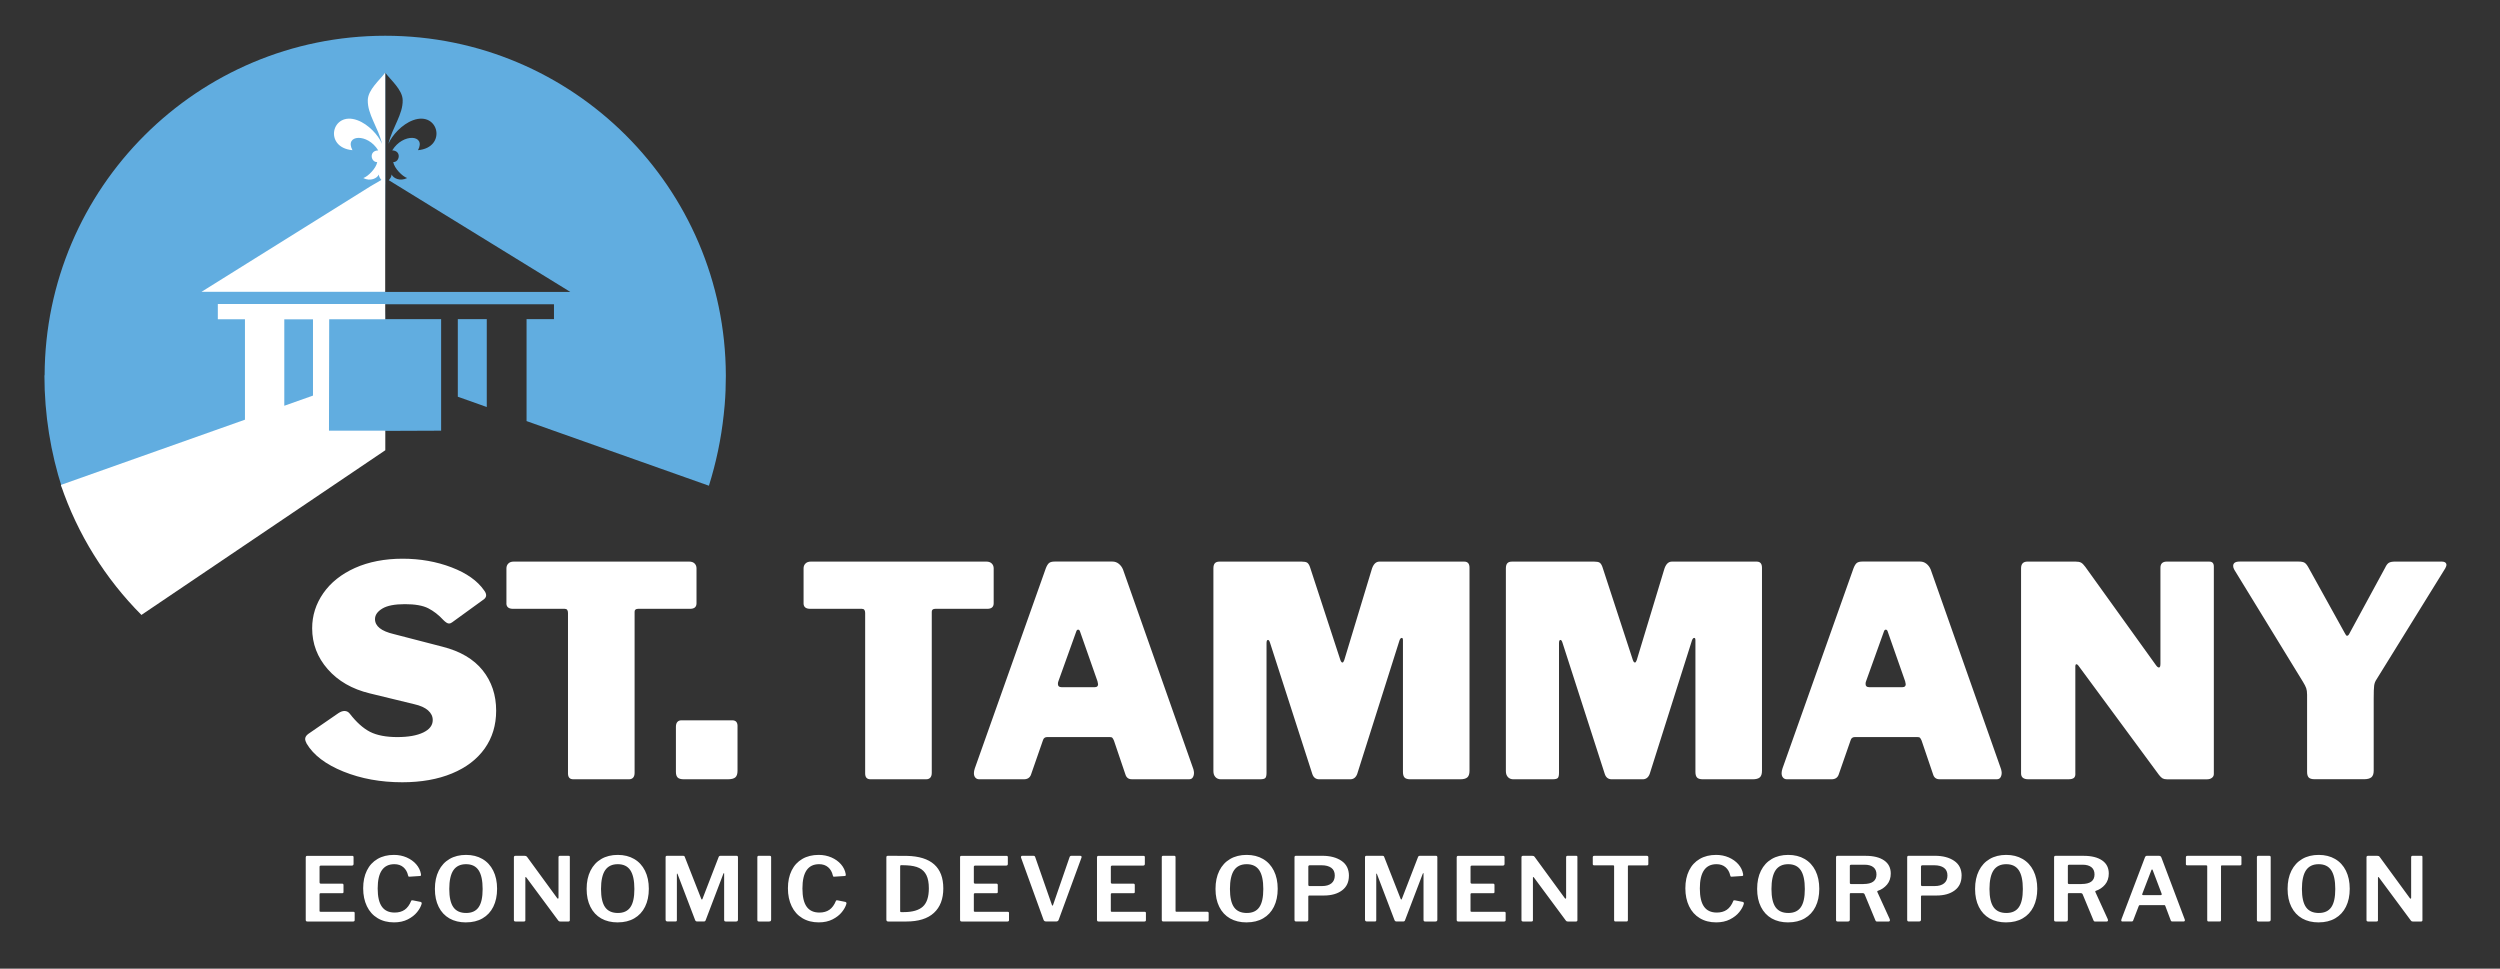
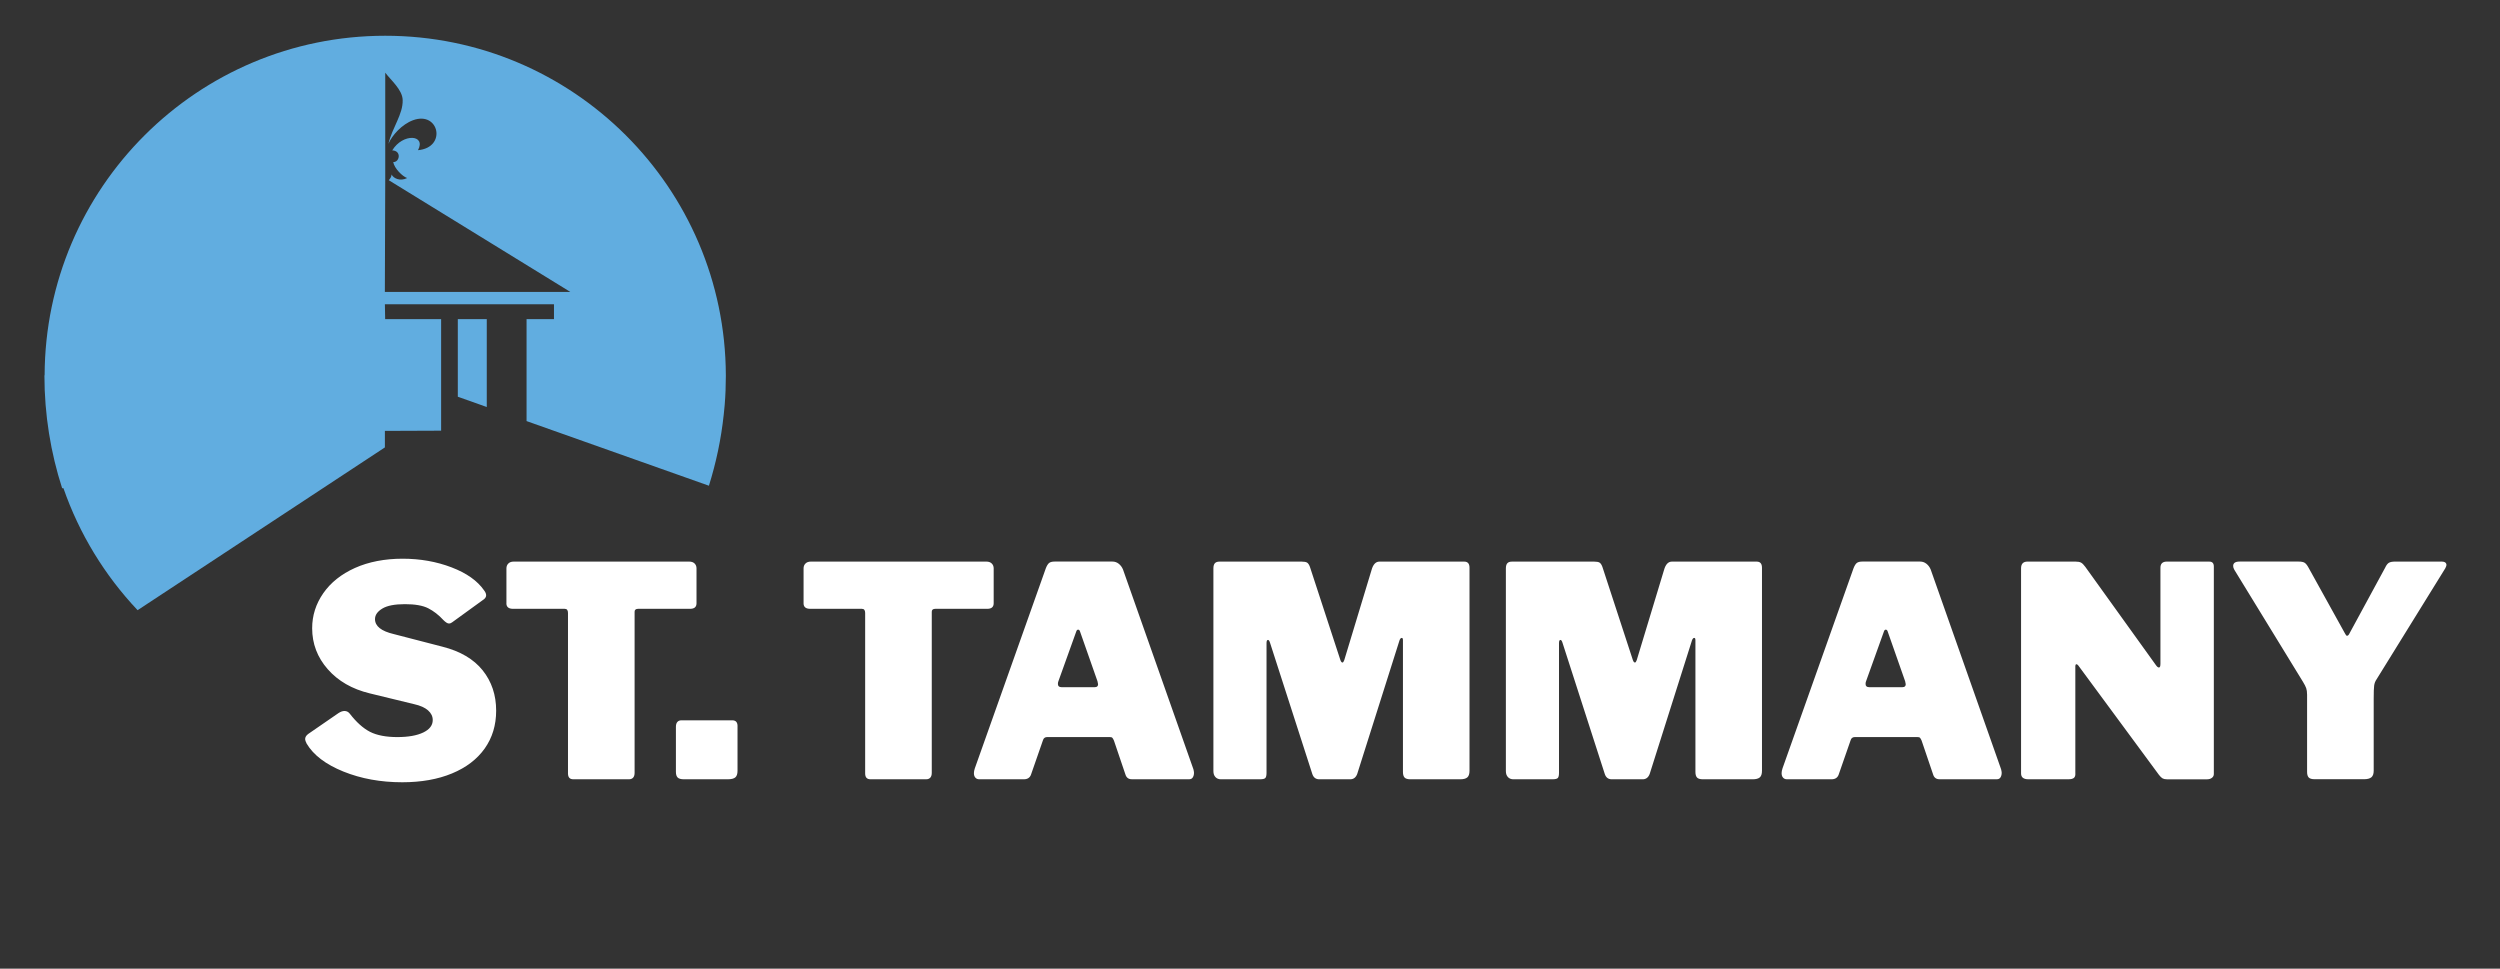
<svg xmlns="http://www.w3.org/2000/svg" id="Layer_1" data-name="Layer 1" viewBox="0 0 899.23 348.43">
  <rect x="0" y="0" width="899.23" height="348.43" fill="#333333" stroke="none" />
  <defs>
    <style>
      .cls-1 {
        fill: none;
      }

      .cls-2 {
        fill: #fff;
      }

      .cls-3 {
        clip-path: url(#clippath);
      }

      .cls-4 {
        fill: #61ade0;
      }
    </style>
    <clipPath id="clippath">
      <rect class="cls-1" x="15.97" y="12.86" width="864" height="318.91" />
    </clipPath>
  </defs>
  <g class="cls-3">
    <path class="cls-4" d="M164.67,142.7l10.42,3.7v-31.62s-10.42,0-10.42,0v27.92ZM139.86,64.83l65.28,40.17h-66.71l.14-40.97V26.14c1.99,2.67,6.18,6.12,6.27,9.85.13,5.17-3.69,9.74-5.13,15.73,1.35-3.12,4.88-7.01,8.87-8.48,9.32-3.42,12.27,9.84,1.77,10.78,3.01-5.61-5.47-6.21-9.27.08,3.42.08,2.71,4.28.36,4.2.37,2.19,3.26,5.15,5.01,5.74-2.54,1.32-5.01.07-5.59-1.28-.05.82-.49,1.46-1.01,2.06M261.08,135.16s0-.09,0-.14c0,0,0-.01,0-.02h0c-.21-67.49-54.98-122.14-122.51-122.14S16.25,67.51,16.05,135h-.07s0,.01,0,.02c0,14.19,2.26,27.83,6.37,40.59h.47c5.74,16.51,14.91,31.42,26.67,43.87l88.95-58.55v-5.94l20.23-.08v-40.13h-20.13l-.1-5.34h60.82v5.34h-9.86v36.68l65.59,23.25c2.57-8.19,4.39-16.74,5.33-25.56.11-1.01.21-2.02.3-3.04.02-.26.05-.52.07-.78.13-1.64.23-3.28.29-4.93,0-.07,0-.15,0-.22.06-1.6.1-3.2.1-4.82,0-.07,0-.15,0-.22" />
-     <path class="cls-2" d="M138.56,66.33s0,0,0,0V26.14c-1.99,2.67-6.18,6.12-6.27,9.85-.13,5.17,3.69,9.74,5.13,15.73-1.35-3.12-4.88-7.01-8.87-8.48-9.32-3.42-12.27,9.84-1.77,10.78-3.01-5.61,5.47-6.21,9.26.08-3.42.08-2.71,4.28-.36,4.21-.37,2.19-3.26,5.15-5.01,5.74,2.54,1.32,5.01.08,5.59-1.28.04.78.44,1.38.92,1.95l-3.8,2.21-60.88,38.02h66.05v-38.63ZM112.58,142.29l-10.32,3.66v-31.09h10.32v27.44ZM138.59,161.96v-7.05h-20.26l.08-40.06h20.15v-5.5h-60.21v5.5h9.76v36.11l-66.22,23.47c6.01,17.78,16.02,33.74,28.98,46.76l87.72-59.24Z" />
    <path class="cls-2" d="M878.07,202h-16.57c-.99,0-1.73.14-2.22.42-.49.28-.95.88-1.37,1.79l-12.77,23.53c-.28.63-.6.95-.95.95-.21,0-.49-.35-.84-1.06l-12.98-23.43c-.49-.91-.97-1.51-1.43-1.79-.46-.28-1.18-.42-2.16-.42h-21.21c-1.55,0-2.32.53-2.32,1.58,0,.42.14.88.42,1.37l24.69,40.31c.56.92.95,1.67,1.16,2.27.21.6.32,1.39.32,2.37v27.75c0,.92.19,1.58.58,2.01.39.42,1.11.63,2.16.63h17.73c1.2,0,2.07-.23,2.64-.68.56-.46.85-1.25.85-2.38v-25.96c0-2.25.05-3.8.16-4.64.11-.84.4-1.62.9-2.32l24.69-39.89c.28-.56.42-.95.42-1.16,0-.85-.63-1.27-1.9-1.27M779.41,202c-1.55,0-2.32.74-2.32,2.22v34.51c0,.92-.18,1.37-.53,1.37s-.74-.32-1.16-.95l-25.33-35.25c-.56-.77-1.07-1.28-1.53-1.53-.46-.25-1.14-.37-2.06-.37h-17.2c-1.55,0-2.32.81-2.32,2.43v73.76c0,1.41.88,2.11,2.64,2.11h14.35c.98,0,1.67-.17,2.06-.53.39-.35.54-.95.47-1.79v-38.41c0-.35.11-.56.32-.63.21-.07.46.07.74.42l29.02,39.36c.49.63.93,1.06,1.32,1.27.39.21.9.32,1.53.32h14.46c.7,0,1.28-.17,1.74-.53.46-.35.69-.81.69-1.37v-74.61c0-1.19-.53-1.79-1.58-1.79h-15.3ZM672.3,247.17c-.84,0-1.27-.39-1.27-1.16,0-.42.07-.77.21-1.06l6.44-17.94c.14-.35.35-.53.63-.53s.49.18.63.53l6.33,18.04c.14.56.21.92.21,1.06,0,.7-.39,1.06-1.16,1.06h-12.03ZM642.75,280.3h16.04c1.27,0,2.11-.53,2.53-1.58l4.33-12.45c.21-.77.74-1.16,1.58-1.16h22.37c.49,0,.83.09,1,.26.17.18.37.51.58,1l4.12,12.13c.35,1.2,1.12,1.79,2.32,1.79h20.68c.56,0,.98-.23,1.27-.68.28-.46.42-1,.42-1.64,0-.28-.07-.7-.21-1.27l-25.33-71.86c-.35-.85-.86-1.53-1.53-2.06-.67-.53-1.42-.79-2.27-.79h-20.79c-.91,0-1.58.18-2.01.53-.42.35-.81.99-1.16,1.9l-25.54,71.97c-.21.63-.32,1.2-.32,1.69,0,.7.17,1.25.53,1.64.35.39.81.58,1.37.58M544.4,280.3h14.04c.98,0,1.62-.16,1.9-.47.28-.32.42-.93.42-1.85v-46.64c0-.77.17-1.16.53-1.16.28,0,.53.35.74,1.06l15.2,47.17c.42,1.27,1.27,1.9,2.53,1.9h11.08c1.2,0,2.04-.63,2.53-1.9l15.2-48.01c.21-.63.49-.95.84-.95.28,0,.42.28.42.84v47.38c0,.92.19,1.58.58,2.01.39.42,1.11.63,2.16.63h17.83c1.2,0,2.06-.23,2.58-.68.53-.46.79-1.25.79-2.38v-73.02c0-1.48-.63-2.22-1.9-2.22h-30.5c-1.34,0-2.29,1.02-2.85,3.06l-9.81,32.4c-.21.56-.42.84-.63.84-.28,0-.53-.28-.74-.84l-10.97-33.56c-.28-.77-.62-1.28-1-1.53-.39-.25-1.04-.37-1.95-.37h-29.55c-.78,0-1.34.19-1.69.58-.35.39-.53,1-.53,1.85v72.92c0,.92.24,1.63.74,2.16.49.53,1.16.79,2.01.79M439.2,280.3h14.04c.98,0,1.62-.16,1.9-.47.28-.32.42-.93.42-1.85v-46.64c0-.77.17-1.16.53-1.16.28,0,.53.35.74,1.06l15.2,47.17c.42,1.27,1.27,1.9,2.53,1.9h11.08c1.2,0,2.04-.63,2.53-1.9l15.2-48.01c.21-.63.49-.95.84-.95.28,0,.42.28.42.84v47.38c0,.92.19,1.58.58,2.01.39.42,1.11.63,2.16.63h17.83c1.2,0,2.06-.23,2.58-.68.53-.46.79-1.25.79-2.38v-73.02c0-1.48-.63-2.22-1.9-2.22h-30.5c-1.34,0-2.29,1.02-2.85,3.06l-9.81,32.4c-.21.56-.42.84-.63.84-.28,0-.53-.28-.74-.84l-10.97-33.56c-.28-.77-.62-1.28-1-1.53-.39-.25-1.04-.37-1.95-.37h-29.55c-.78,0-1.34.19-1.69.58-.35.39-.53,1-.53,1.85v72.92c0,.92.24,1.63.74,2.16.49.53,1.16.79,2.01.79M381.79,247.17c-.84,0-1.27-.39-1.27-1.16,0-.42.07-.77.21-1.06l6.44-17.94c.14-.35.35-.53.63-.53s.49.18.63.53l6.33,18.04c.14.56.21.92.21,1.06,0,.7-.39,1.06-1.16,1.06h-12.03ZM352.24,280.3h16.04c1.27,0,2.11-.53,2.53-1.58l4.33-12.45c.21-.77.74-1.16,1.58-1.16h22.37c.49,0,.83.09,1,.26.17.18.37.51.58,1l4.11,12.13c.35,1.2,1.12,1.79,2.32,1.79h20.68c.56,0,.98-.23,1.27-.68.28-.46.42-1,.42-1.64,0-.28-.07-.7-.21-1.27l-25.33-71.86c-.35-.85-.86-1.53-1.53-2.06-.67-.53-1.42-.79-2.27-.79h-20.79c-.92,0-1.58.18-2.01.53-.42.35-.81.99-1.16,1.9l-25.54,71.97c-.21.63-.32,1.2-.32,1.69,0,.7.17,1.25.53,1.64.35.39.81.58,1.37.58M289.03,216.99c0,1.34.81,2,2.43,2h18.57c.77,0,1.16.49,1.16,1.48v57.72c0,1.41.63,2.11,1.9,2.11h20.05c.63,0,1.12-.19,1.48-.58.35-.39.53-.97.53-1.74v-57.93c0-.7.42-1.06,1.27-1.06h18.68c1.55,0,2.32-.67,2.32-2v-12.56c0-.7-.23-1.28-.69-1.74-.46-.46-1.11-.69-1.95-.69h-63.1c-.84,0-1.5.23-1.95.69-.46.46-.69,1.04-.69,1.74v12.56ZM265.29,261.2c0-1.41-.63-2.11-1.9-2.11h-18.26c-.63,0-1.13.19-1.48.58-.35.39-.53.97-.53,1.74v16.25c0,.92.21,1.58.63,2.01.42.42,1.16.63,2.22.63h15.83c1.27,0,2.16-.23,2.69-.68.53-.46.79-1.25.79-2.38v-16.04ZM182.14,216.99c0,1.34.81,2,2.43,2h18.57c.77,0,1.16.49,1.16,1.48v57.72c0,1.41.63,2.11,1.9,2.11h20.05c.63,0,1.12-.19,1.48-.58.35-.39.53-.97.53-1.74v-57.93c0-.7.42-1.06,1.27-1.06h18.68c1.55,0,2.32-.67,2.32-2v-12.56c0-.7-.23-1.28-.68-1.74-.46-.46-1.11-.69-1.95-.69h-63.1c-.84,0-1.5.23-1.95.69-.46.46-.69,1.04-.69,1.74v12.56ZM159.45,223c.84.84,1.51,1.27,2.01,1.27.42,0,.81-.14,1.16-.42l11.5-8.34c.49-.42.74-.88.74-1.37,0-.56-.25-1.16-.74-1.79-2.39-3.45-6.3-6.21-11.71-8.28-5.42-2.07-11.29-3.11-17.62-3.11s-12.17,1.11-17.1,3.32c-4.93,2.22-8.72,5.24-11.4,9.08-2.67,3.84-4.01,8.04-4.01,12.61,0,5.56,1.86,10.46,5.59,14.72,3.73,4.26,8.76,7.16,15.09,8.7l16.04,3.9c2.18.49,3.83,1.23,4.96,2.22,1.12.99,1.69,2.15,1.69,3.48,0,1.9-1.14,3.39-3.43,4.49-2.29,1.09-5.4,1.64-9.34,1.64s-7.35-.63-9.81-1.9c-2.46-1.27-4.89-3.45-7.28-6.54-.49-.63-1.13-.95-1.9-.95-.63,0-1.34.25-2.11.74l-10.87,7.49c-.78.56-1.16,1.2-1.16,1.9,0,.35.18.88.53,1.58,2.46,4.15,6.88,7.51,13.24,10.08,6.37,2.57,13.42,3.85,21.16,3.85,6.82,0,12.79-1.06,17.89-3.17,5.1-2.11,9.02-5.1,11.77-8.97,2.74-3.87,4.12-8.41,4.12-13.61,0-5.63-1.62-10.46-4.85-14.51-3.24-4.04-8.06-6.88-14.46-8.5l-17.52-4.54c-4.5-1.06-6.75-2.85-6.75-5.38,0-1.48.88-2.74,2.64-3.8,1.76-1.06,4.47-1.58,8.12-1.58s6.45.49,8.39,1.48c1.93.99,3.75,2.39,5.43,4.22" />
-     <path class="cls-2" d="M867.81,307.82c-.36,0-.54.17-.54.51v14.59c0,.21-.07.32-.2.32-.11,0-.21-.07-.3-.22l-10.8-14.78c-.13-.17-.26-.28-.37-.33s-.28-.08-.5-.08h-3.35c-.36,0-.54.18-.54.54v22.58c0,.34.2.51.6.51h2.95c.38,0,.57-.14.57-.41v-15.38c0-.13.04-.2.12-.21s.16.05.25.18l11.47,15.48c.13.15.26.24.37.29.11.04.26.06.44.06h2.78c.38,0,.57-.16.57-.48v-22.71c0-.17-.03-.29-.08-.35-.06-.06-.16-.1-.32-.1h-3.12ZM834.05,328.39c-2.08,0-3.61-.69-4.59-2.07-.98-1.38-1.48-3.57-1.48-6.56s.5-5.31,1.49-6.75c.99-1.44,2.51-2.17,4.54-2.17s3.54.72,4.51,2.17c.97,1.44,1.46,3.7,1.46,6.75s-.48,5.18-1.44,6.56c-.96,1.38-2.46,2.07-4.49,2.07M834.02,331.77c2.28,0,4.26-.48,5.93-1.45,1.68-.97,2.97-2.36,3.87-4.17.9-1.82,1.36-3.97,1.36-6.45s-.46-4.68-1.37-6.51c-.92-1.84-2.21-3.24-3.89-4.22-1.68-.98-3.64-1.47-5.9-1.47s-4.26.49-5.93,1.47c-1.68.98-2.97,2.38-3.89,4.22-.92,1.84-1.37,4.02-1.37,6.55s.45,4.63,1.36,6.45c.91,1.82,2.2,3.2,3.87,4.16,1.68.96,3.66,1.43,5.97,1.43M812.29,307.82c-.34,0-.5.18-.5.54v22.52c0,.21.04.36.13.45.09.09.27.13.54.13h3.49c.29,0,.5-.05.62-.16.12-.11.18-.29.18-.54v-22.42c0-.34-.16-.51-.47-.51h-3.99ZM786.24,310.81c0,.17.04.29.13.35.09.06.24.1.44.1h6.74c.13,0,.23.03.29.08.05.05.08.15.08.3v19.3c0,.34.16.51.47.51h3.99c.34,0,.5-.18.5-.54v-19.33c0-.13.03-.21.08-.25.06-.04.15-.06.29-.06h6.44c.36,0,.54-.15.54-.45v-2.48c0-.34-.19-.51-.57-.51h-18.84c-.38,0-.57.17-.57.51v2.48ZM770.85,321.96c-.22,0-.33-.07-.33-.22,0-.06.02-.16.07-.29l3.25-8.47c.07-.17.15-.25.23-.25s.17.07.23.22l3.22,8.5c.02.06.03.15.03.26,0,.17-.1.25-.3.25h-6.4ZM763.44,331.45h3.25c.34,0,.54-.13.6-.38l2.01-5.22c.07-.19.2-.29.4-.29h8.75c.13,0,.22.03.27.08.04.05.09.13.13.24l1.94,5.16c.09.28.29.41.6.41h4.06c.13,0,.24-.05.32-.14.08-.1.12-.21.12-.33,0-.06-.02-.16-.07-.29l-8.38-22.23c-.13-.43-.45-.64-.94-.64h-4.19c-.22,0-.39.04-.5.13-.11.08-.21.23-.3.45l-8.45,22.26c-.05.17-.07.29-.07.35,0,.3.15.45.44.45M748.72,317.98h-4.49c-.16,0-.27-.04-.34-.11-.07-.07-.1-.2-.1-.37v-6.02c0-.17.04-.29.13-.35.09-.06.24-.1.47-.1h4.73c1.34,0,2.39.3,3.14.89.75.6,1.12,1.47,1.12,2.61,0,2.29-1.55,3.44-4.66,3.44M758.18,330.69l-4.49-9.84c-.09-.21-.05-.35.13-.41,1.34-.44,2.46-1.2,3.35-2.26.89-1.06,1.34-2.39,1.34-3.98,0-2.04-.79-3.61-2.38-4.71-1.59-1.1-3.82-1.66-6.7-1.66h-10.09c-.33,0-.5.18-.5.54v22.52c0,.19.04.33.13.43.09.1.26.14.5.14h3.55c.27,0,.46-.05.59-.16.12-.11.18-.28.18-.51v-9.2c0-.23.13-.35.4-.35h4.02c.27,0,.47.03.6.1.13.06.23.17.3.32l3.86,9.3c.07.19.15.32.25.4.1.08.24.11.42.11h4.09c.16,0,.28-.05.37-.14.09-.1.13-.21.13-.33s-.02-.22-.07-.29M721.67,328.39c-2.08,0-3.61-.69-4.59-2.07-.98-1.38-1.48-3.57-1.48-6.56s.5-5.31,1.49-6.75,2.51-2.17,4.54-2.17,3.54.72,4.51,2.17c.97,1.44,1.46,3.7,1.46,6.75s-.48,5.18-1.44,6.56c-.96,1.38-2.46,2.07-4.49,2.07M721.63,331.77c2.28,0,4.26-.48,5.93-1.45,1.68-.97,2.97-2.36,3.87-4.17.9-1.82,1.36-3.97,1.36-6.45s-.46-4.68-1.38-6.51c-.92-1.84-2.21-3.24-3.89-4.22-1.68-.98-3.64-1.47-5.9-1.47s-4.26.49-5.93,1.47c-1.68.98-2.97,2.38-3.89,4.22-.92,1.84-1.38,4.02-1.38,6.55s.45,4.63,1.36,6.45c.91,1.82,2.2,3.2,3.87,4.16,1.68.96,3.67,1.43,5.97,1.43M700.48,314.92c0,1.23-.41,2.17-1.22,2.82-.82.65-1.93.97-3.34.97h-4.53c-.16,0-.27-.04-.33-.13-.07-.08-.1-.22-.1-.41v-6.43c0-.34.19-.51.57-.51h4.19c1.47,0,2.64.3,3.49.91.85.61,1.27,1.53,1.27,2.79M705.58,315.02c0-2.38-.89-4.17-2.67-5.38-1.78-1.21-4.08-1.82-6.92-1.82h-9.49c-.34,0-.5.18-.5.54v22.52c0,.38.2.57.6.57h3.62c.49,0,.74-.21.74-.64v-8.38c0-.21.11-.32.33-.32h5.26c2.73,0,4.91-.62,6.55-1.85,1.64-1.23,2.46-2.98,2.46-5.26M670.3,317.98h-4.49c-.16,0-.27-.04-.34-.11-.07-.07-.1-.2-.1-.37v-6.02c0-.17.04-.29.13-.35.09-.06.25-.1.47-.1h4.73c1.34,0,2.39.3,3.13.89.75.6,1.12,1.47,1.12,2.61,0,2.29-1.55,3.44-4.66,3.44M679.76,330.69l-4.49-9.84c-.09-.21-.04-.35.13-.41,1.34-.44,2.46-1.2,3.35-2.26.89-1.06,1.34-2.39,1.34-3.98,0-2.04-.79-3.61-2.38-4.71-1.59-1.1-3.82-1.66-6.71-1.66h-10.09c-.34,0-.5.18-.5.54v22.52c0,.19.04.33.13.43.09.1.26.14.5.14h3.55c.27,0,.46-.05.59-.16.12-.11.18-.28.18-.51v-9.2c0-.23.13-.35.4-.35h4.02c.27,0,.47.03.6.1.13.06.23.17.3.32l3.85,9.3c.07.19.15.32.25.4.1.08.24.11.42.11h4.09c.16,0,.28-.05.37-.14.09-.1.13-.21.13-.33s-.02-.22-.07-.29M643.25,328.39c-2.08,0-3.61-.69-4.59-2.07-.98-1.38-1.48-3.57-1.48-6.56s.5-5.31,1.49-6.75c.99-1.44,2.51-2.17,4.54-2.17s3.54.72,4.51,2.17c.97,1.44,1.46,3.7,1.46,6.75s-.48,5.18-1.44,6.56c-.96,1.38-2.46,2.07-4.49,2.07M643.22,331.77c2.28,0,4.26-.48,5.93-1.45,1.68-.97,2.97-2.36,3.87-4.17.91-1.82,1.36-3.97,1.36-6.45s-.46-4.68-1.37-6.51c-.92-1.84-2.21-3.24-3.89-4.22-1.68-.98-3.64-1.47-5.9-1.47s-4.26.49-5.93,1.47c-1.68.98-2.97,2.38-3.89,4.22-.92,1.84-1.37,4.02-1.37,6.55s.45,4.63,1.36,6.45c.91,1.82,2.2,3.2,3.87,4.16,1.68.96,3.66,1.43,5.97,1.43M617.27,307.5c-2.26,0-4.22.48-5.88,1.45-1.67.97-2.95,2.35-3.84,4.16-.89,1.81-1.34,3.94-1.34,6.4s.45,4.59,1.34,6.45c.89,1.86,2.18,3.29,3.85,4.3,1.68,1.01,3.64,1.51,5.9,1.51,1.9,0,3.55-.36,4.96-1.08,1.41-.72,2.52-1.59,3.34-2.61.82-1.02,1.36-2.01,1.63-2.96.04-.23.03-.4-.03-.49-.07-.1-.16-.16-.27-.21l-2.85-.57c-.34-.06-.54-.01-.6.16-.6,1.49-1.39,2.56-2.36,3.23-.97.67-2.17,1-3.6,1-2.06,0-3.59-.71-4.59-2.12-1.01-1.41-1.51-3.59-1.51-6.55,0-5.82,2-8.73,6-8.73,1.32,0,2.4.37,3.25,1.1.85.73,1.41,1.72,1.68,2.95.04.19.09.31.15.37.06.05.16.08.32.08l3.82-.25c.13-.02.23-.05.28-.1.06-.04.08-.13.08-.26,0-.15-.01-.28-.03-.38-.22-1.27-.79-2.43-1.69-3.47-.91-1.04-2.06-1.86-3.45-2.47-1.4-.6-2.91-.91-4.54-.91M572.91,310.81c0,.17.04.29.14.35.09.06.23.1.43.1h6.74c.13,0,.23.03.28.08.06.05.08.15.08.3v19.3c0,.34.16.51.47.51h3.99c.34,0,.5-.18.5-.54v-19.33c0-.13.03-.21.08-.25.06-.04.15-.06.29-.06h6.44c.36,0,.54-.15.54-.45v-2.48c0-.34-.19-.51-.57-.51h-18.84c-.38,0-.57.17-.57.51v2.48ZM563.86,307.82c-.36,0-.54.17-.54.51v14.59c0,.21-.07.32-.2.32-.11,0-.21-.07-.3-.22l-10.8-14.78c-.13-.17-.26-.28-.37-.33s-.28-.08-.5-.08h-3.35c-.36,0-.54.18-.54.54v22.58c0,.34.2.51.6.51h2.95c.38,0,.57-.14.57-.41v-15.38c0-.13.04-.2.12-.21s.16.05.25.18l11.47,15.48c.13.15.26.24.37.29.11.04.26.06.44.06h2.78c.38,0,.57-.16.57-.48v-22.71c0-.17-.03-.29-.08-.35-.06-.06-.16-.1-.32-.1h-3.12ZM523.96,308.36v22.52c0,.21.05.36.15.45.1.09.26.13.49.13h16.4c.2,0,.35-.05.44-.14.09-.1.13-.21.13-.33v-2.58c0-.17-.04-.29-.12-.35-.08-.06-.22-.1-.42-.1h-11.73c-.13,0-.23-.03-.29-.08-.06-.05-.08-.15-.08-.3v-5.92c0-.25.15-.38.44-.38h7.71c.31,0,.47-.13.47-.38v-2.58c0-.32-.17-.48-.5-.48h-7.64c-.31,0-.47-.16-.47-.48v-5.57c0-.3.19-.45.57-.45h11.06c.4,0,.6-.2.6-.6v-2.42c0-.32-.15-.48-.44-.48h-16.26c-.33,0-.5.18-.5.54M491.61,331.45h2.85c.22,0,.38-.04.45-.11.08-.07.12-.21.12-.4v-16.47c0-.17.03-.25.1-.25.09,0,.15.07.17.22l6.3,16.53c.13.32.38.48.74.48h2.38c.36,0,.58-.16.67-.48l6.37-16.72c.09-.15.15-.22.17-.22.07,0,.1.06.1.19v16.66c0,.21.05.36.15.45.1.09.26.13.49.13h3.59c.27,0,.46-.05.57-.16.11-.11.17-.28.17-.51v-22.45c0-.34-.16-.51-.47-.51h-5.87c-.33,0-.56.2-.67.6l-5.73,14.84c-.07.19-.15.29-.23.29s-.17-.09-.23-.26l-5.9-15.03c-.05-.17-.12-.29-.22-.35-.1-.06-.26-.1-.49-.1h-5.67c-.2,0-.34.04-.42.13-.08.08-.12.22-.12.41v22.45c0,.19.05.34.17.46s.27.17.47.17M480.11,314.92c0,1.23-.41,2.17-1.22,2.82-.82.65-1.93.97-3.34.97h-4.53c-.16,0-.27-.04-.33-.13-.07-.08-.1-.22-.1-.41v-6.43c0-.34.19-.51.57-.51h4.19c1.47,0,2.64.3,3.49.91.85.61,1.27,1.53,1.27,2.79M485.2,315.02c0-2.38-.89-4.17-2.67-5.38-1.78-1.21-4.08-1.82-6.92-1.82h-9.49c-.34,0-.5.18-.5.54v22.52c0,.38.2.57.6.57h3.62c.49,0,.74-.21.74-.64v-8.38c0-.21.11-.32.34-.32h5.26c2.73,0,4.91-.62,6.55-1.85,1.64-1.23,2.46-2.98,2.46-5.26M448.46,328.39c-2.08,0-3.61-.69-4.59-2.07-.98-1.38-1.47-3.57-1.47-6.56s.5-5.31,1.49-6.75c.99-1.44,2.51-2.17,4.54-2.17s3.54.72,4.51,2.17c.97,1.44,1.46,3.7,1.46,6.75s-.48,5.18-1.44,6.56c-.96,1.38-2.46,2.07-4.49,2.07M448.42,331.77c2.28,0,4.26-.48,5.93-1.45,1.68-.97,2.97-2.36,3.87-4.17.9-1.82,1.36-3.97,1.36-6.45s-.46-4.68-1.38-6.51c-.92-1.84-2.21-3.24-3.89-4.22-1.68-.98-3.64-1.47-5.9-1.47s-4.26.49-5.93,1.47c-1.68.98-2.97,2.38-3.89,4.22-.92,1.84-1.38,4.02-1.38,6.55s.45,4.63,1.36,6.45c.9,1.82,2.2,3.2,3.87,4.16,1.68.96,3.67,1.43,5.97,1.43M417.88,308.36v22.52c0,.19.04.33.13.43.09.1.26.14.5.14h15.66c.2,0,.35-.05.44-.14.09-.1.13-.21.13-.33v-2.58c0-.3-.18-.45-.54-.45h-11c-.14,0-.23-.03-.29-.08-.06-.05-.08-.15-.08-.3v-19.24c0-.34-.16-.51-.47-.51h-3.99c-.34,0-.5.18-.5.54M394.58,308.36v22.52c0,.21.05.36.15.45.1.09.26.13.49.13h16.4c.2,0,.35-.05.43-.14.09-.1.13-.21.13-.33v-2.58c0-.17-.04-.29-.12-.35s-.22-.1-.42-.1h-11.73c-.13,0-.23-.03-.28-.08-.06-.05-.08-.15-.08-.3v-5.92c0-.25.14-.38.44-.38h7.71c.31,0,.47-.13.47-.38v-2.58c0-.32-.17-.48-.5-.48h-7.64c-.31,0-.47-.16-.47-.48v-5.57c0-.3.19-.45.57-.45h11.06c.4,0,.6-.2.6-.6v-2.42c0-.32-.14-.48-.44-.48h-16.26c-.34,0-.5.18-.5.54M388.54,307.82h-3.15c-.34,0-.56.16-.67.48l-5.93,17.17c-.07.19-.14.29-.23.29-.07,0-.13-.09-.2-.26l-6-17.2c-.09-.32-.3-.48-.64-.48h-3.99c-.16,0-.28.04-.37.13-.09.08-.13.19-.13.32,0,.11.01.18.03.22l8.11,22.39c.13.38.46.57.97.57h3.52c.49,0,.8-.2.94-.6l8.21-22.39c.07-.17.06-.32-.03-.45-.09-.13-.23-.19-.44-.19M345.33,308.36v22.52c0,.21.05.36.15.45.1.09.26.13.49.13h16.39c.2,0,.35-.05.44-.14.09-.1.13-.21.13-.33v-2.58c0-.17-.04-.29-.12-.35-.08-.06-.22-.1-.42-.1h-11.74c-.13,0-.23-.03-.29-.08-.06-.05-.08-.15-.08-.3v-5.92c0-.25.14-.38.43-.38h7.71c.31,0,.47-.13.47-.38v-2.58c0-.32-.17-.48-.5-.48h-7.64c-.31,0-.47-.16-.47-.48v-5.57c0-.3.19-.45.57-.45h11.06c.4,0,.6-.2.6-.6v-2.42c0-.32-.15-.48-.44-.48h-16.26c-.33,0-.5.18-.5.54M324.07,311.19l2.05.06c1.86.09,3.36.4,4.51.96,1.15.55,2.02,1.42,2.6,2.6.58,1.18.87,2.75.87,4.73,0,3.06-.72,5.24-2.16,6.56-1.44,1.32-3.74,1.98-6.89,1.98h-.84c-.16,0-.27-.03-.33-.08s-.1-.15-.1-.3v-16.05c0-.3.1-.45.3-.45M319.45,307.82c-.25,0-.41.04-.5.13-.09.08-.13.23-.13.45v22.39c0,.45.22.67.67.67h6.47c4.4,0,7.73-1.03,9.97-3.11,2.25-2.07,3.37-5.01,3.37-8.81,0-7.6-4.37-11.5-13.11-11.69-1.3-.02-3.54-.03-6.74-.03M294.47,307.5c-2.26,0-4.22.48-5.88,1.45-1.67.97-2.95,2.35-3.84,4.16-.89,1.81-1.34,3.94-1.34,6.4s.45,4.59,1.34,6.45c.89,1.86,2.18,3.29,3.86,4.3,1.68,1.01,3.64,1.51,5.9,1.51,1.9,0,3.55-.36,4.96-1.08,1.41-.72,2.52-1.59,3.34-2.61.82-1.02,1.36-2.01,1.63-2.96.04-.23.03-.4-.03-.49-.07-.1-.16-.16-.27-.21l-2.85-.57c-.33-.06-.54-.01-.6.16-.6,1.49-1.39,2.56-2.36,3.23-.97.67-2.17,1-3.6,1-2.06,0-3.59-.71-4.59-2.12-1.01-1.41-1.51-3.59-1.51-6.55,0-5.82,2-8.73,6-8.73,1.32,0,2.4.37,3.25,1.1.85.73,1.41,1.72,1.68,2.95.04.19.09.31.15.37s.16.08.32.08l3.82-.25c.13-.02.23-.05.29-.1.06-.04.08-.13.08-.26,0-.15-.01-.28-.03-.38-.22-1.27-.79-2.43-1.69-3.47-.9-1.04-2.06-1.86-3.45-2.47-1.4-.6-2.91-.91-4.54-.91M272.91,307.82c-.33,0-.5.18-.5.54v22.52c0,.21.04.36.13.45.09.09.27.13.54.13h3.49c.29,0,.5-.05.62-.16.12-.11.18-.29.18-.54v-22.42c0-.34-.16-.51-.47-.51h-3.99ZM240.05,331.45h2.85c.22,0,.37-.04.45-.11.08-.07.12-.21.12-.4v-16.47c0-.17.03-.25.1-.25.09,0,.14.07.17.22l6.3,16.53c.13.32.38.48.74.48h2.38c.36,0,.58-.16.67-.48l6.37-16.72c.09-.15.15-.22.17-.22.07,0,.1.06.1.19v16.66c0,.21.05.36.15.45.1.09.26.13.49.13h3.59c.27,0,.46-.05.57-.16.11-.11.17-.28.17-.51v-22.45c0-.34-.16-.51-.47-.51h-5.87c-.34,0-.56.2-.67.6l-5.73,14.84c-.07.19-.14.29-.23.29s-.17-.09-.24-.26l-5.9-15.03c-.04-.17-.12-.29-.22-.35-.1-.06-.26-.1-.49-.1h-5.67c-.2,0-.34.04-.42.13-.08.08-.12.22-.12.41v22.45c0,.19.06.34.17.46s.27.17.47.17M222.25,328.39c-2.08,0-3.61-.69-4.59-2.07-.98-1.38-1.48-3.57-1.48-6.56s.5-5.31,1.49-6.75c.99-1.44,2.51-2.17,4.54-2.17s3.54.72,4.51,2.17,1.46,3.7,1.46,6.75-.48,5.18-1.44,6.56c-.96,1.38-2.46,2.07-4.49,2.07M222.22,331.77c2.28,0,4.26-.48,5.93-1.45,1.68-.97,2.97-2.36,3.87-4.17.9-1.82,1.36-3.97,1.36-6.45s-.46-4.68-1.38-6.51c-.92-1.84-2.21-3.24-3.89-4.22-1.68-.98-3.64-1.47-5.9-1.47s-4.26.49-5.93,1.47c-1.68.98-2.97,2.38-3.89,4.22-.92,1.84-1.38,4.02-1.38,6.55s.45,4.63,1.36,6.45c.91,1.82,2.2,3.2,3.87,4.16,1.68.96,3.67,1.43,5.97,1.43M201.43,307.82c-.36,0-.54.17-.54.51v14.59c0,.21-.07.32-.2.32-.11,0-.21-.07-.3-.22l-10.79-14.78c-.14-.17-.26-.28-.37-.33-.11-.05-.28-.08-.5-.08h-3.35c-.36,0-.54.18-.54.54v22.58c0,.34.2.51.6.51h2.95c.38,0,.57-.14.57-.41v-15.38c0-.13.04-.2.12-.21.08-.01.16.05.25.18l11.47,15.48c.13.15.26.24.37.29.11.04.26.06.44.06h2.78c.38,0,.57-.16.57-.48v-22.71c0-.17-.03-.29-.08-.35-.06-.06-.16-.1-.32-.1h-3.12ZM167.67,328.39c-2.08,0-3.61-.69-4.59-2.07-.98-1.38-1.48-3.57-1.48-6.56s.5-5.31,1.49-6.75c.99-1.44,2.51-2.17,4.54-2.17s3.54.72,4.51,2.17,1.46,3.7,1.46,6.75-.48,5.18-1.44,6.56c-.96,1.38-2.46,2.07-4.49,2.07M167.64,331.77c2.28,0,4.26-.48,5.93-1.45,1.68-.97,2.97-2.36,3.87-4.17.9-1.82,1.36-3.97,1.36-6.45s-.46-4.68-1.38-6.51c-.92-1.84-2.21-3.24-3.89-4.22-1.68-.98-3.64-1.47-5.9-1.47s-4.26.49-5.93,1.47c-1.68.98-2.97,2.38-3.89,4.22-.92,1.84-1.38,4.02-1.38,6.55s.45,4.63,1.36,6.45c.9,1.82,2.2,3.2,3.87,4.16,1.68.96,3.67,1.43,5.97,1.43M141.69,307.5c-2.26,0-4.22.48-5.88,1.45-1.67.97-2.95,2.35-3.84,4.16-.89,1.81-1.34,3.94-1.34,6.4s.45,4.59,1.34,6.45c.89,1.86,2.18,3.29,3.86,4.3,1.68,1.01,3.64,1.51,5.9,1.51,1.9,0,3.55-.36,4.96-1.08,1.41-.72,2.52-1.59,3.34-2.61.82-1.02,1.36-2.01,1.63-2.96.04-.23.03-.4-.03-.49-.07-.1-.16-.16-.27-.21l-2.85-.57c-.34-.06-.54-.01-.6.16-.6,1.49-1.39,2.56-2.36,3.23-.97.67-2.17,1-3.6,1-2.06,0-3.59-.71-4.59-2.12-1.01-1.41-1.51-3.59-1.51-6.55,0-5.82,2-8.73,6-8.73,1.32,0,2.4.37,3.25,1.1.85.73,1.41,1.72,1.68,2.95.04.19.1.31.15.37s.16.08.32.08l3.82-.25c.13-.02.23-.05.28-.1.06-.04.08-.13.08-.26,0-.15-.01-.28-.03-.38-.22-1.27-.79-2.43-1.69-3.47-.9-1.04-2.06-1.86-3.45-2.47-1.4-.6-2.91-.91-4.54-.91M109.97,308.36v22.52c0,.21.05.36.15.45.1.09.26.13.49.13h16.39c.2,0,.35-.05.44-.14.09-.1.13-.21.13-.33v-2.58c0-.17-.04-.29-.12-.35-.08-.06-.22-.1-.42-.1h-11.73c-.13,0-.23-.03-.29-.08-.06-.05-.08-.15-.08-.3v-5.92c0-.25.15-.38.44-.38h7.71c.31,0,.47-.13.47-.38v-2.58c0-.32-.17-.48-.5-.48h-7.64c-.31,0-.47-.16-.47-.48v-5.57c0-.3.19-.45.57-.45h11.06c.4,0,.6-.2.6-.6v-2.42c0-.32-.14-.48-.43-.48h-16.26c-.33,0-.5.18-.5.54" />
  </g>
</svg>